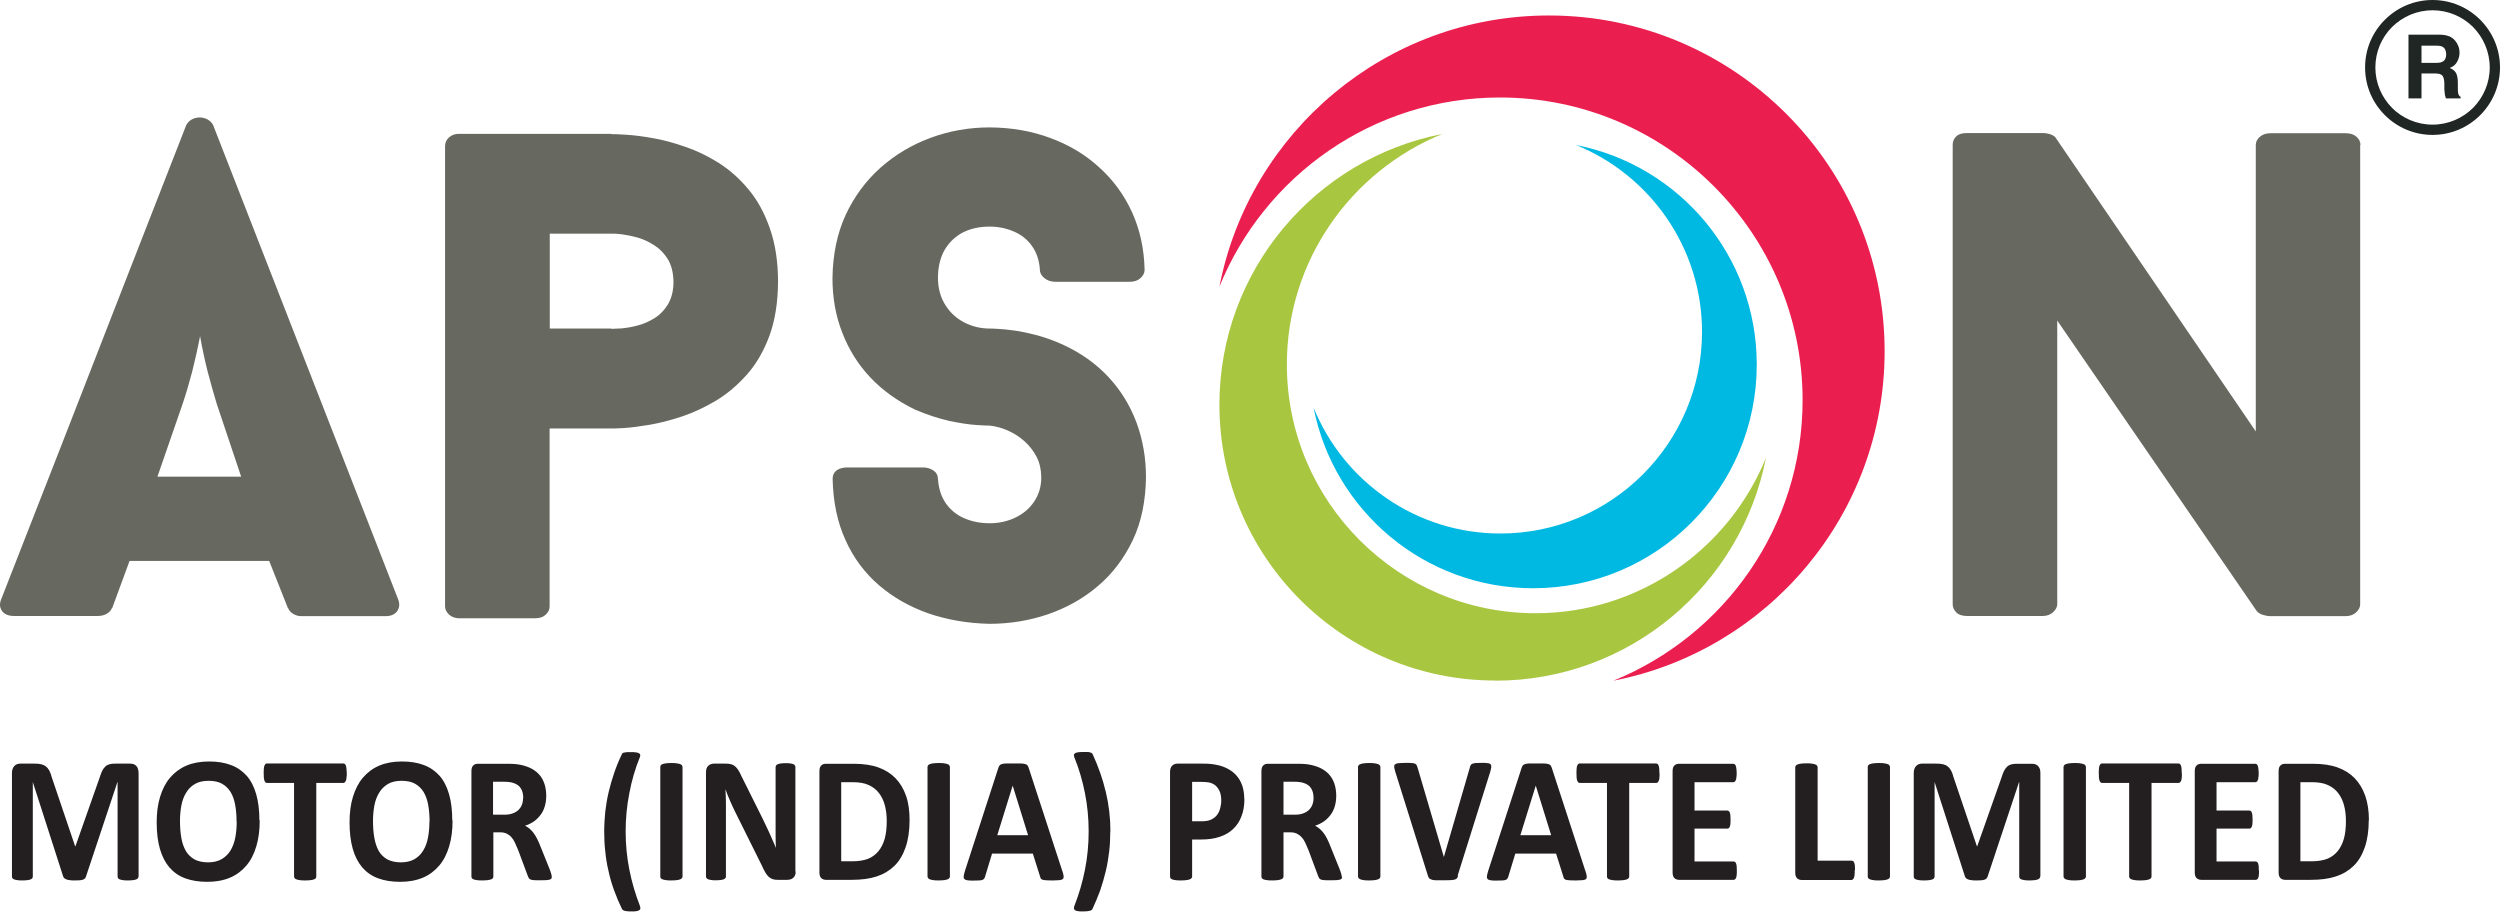
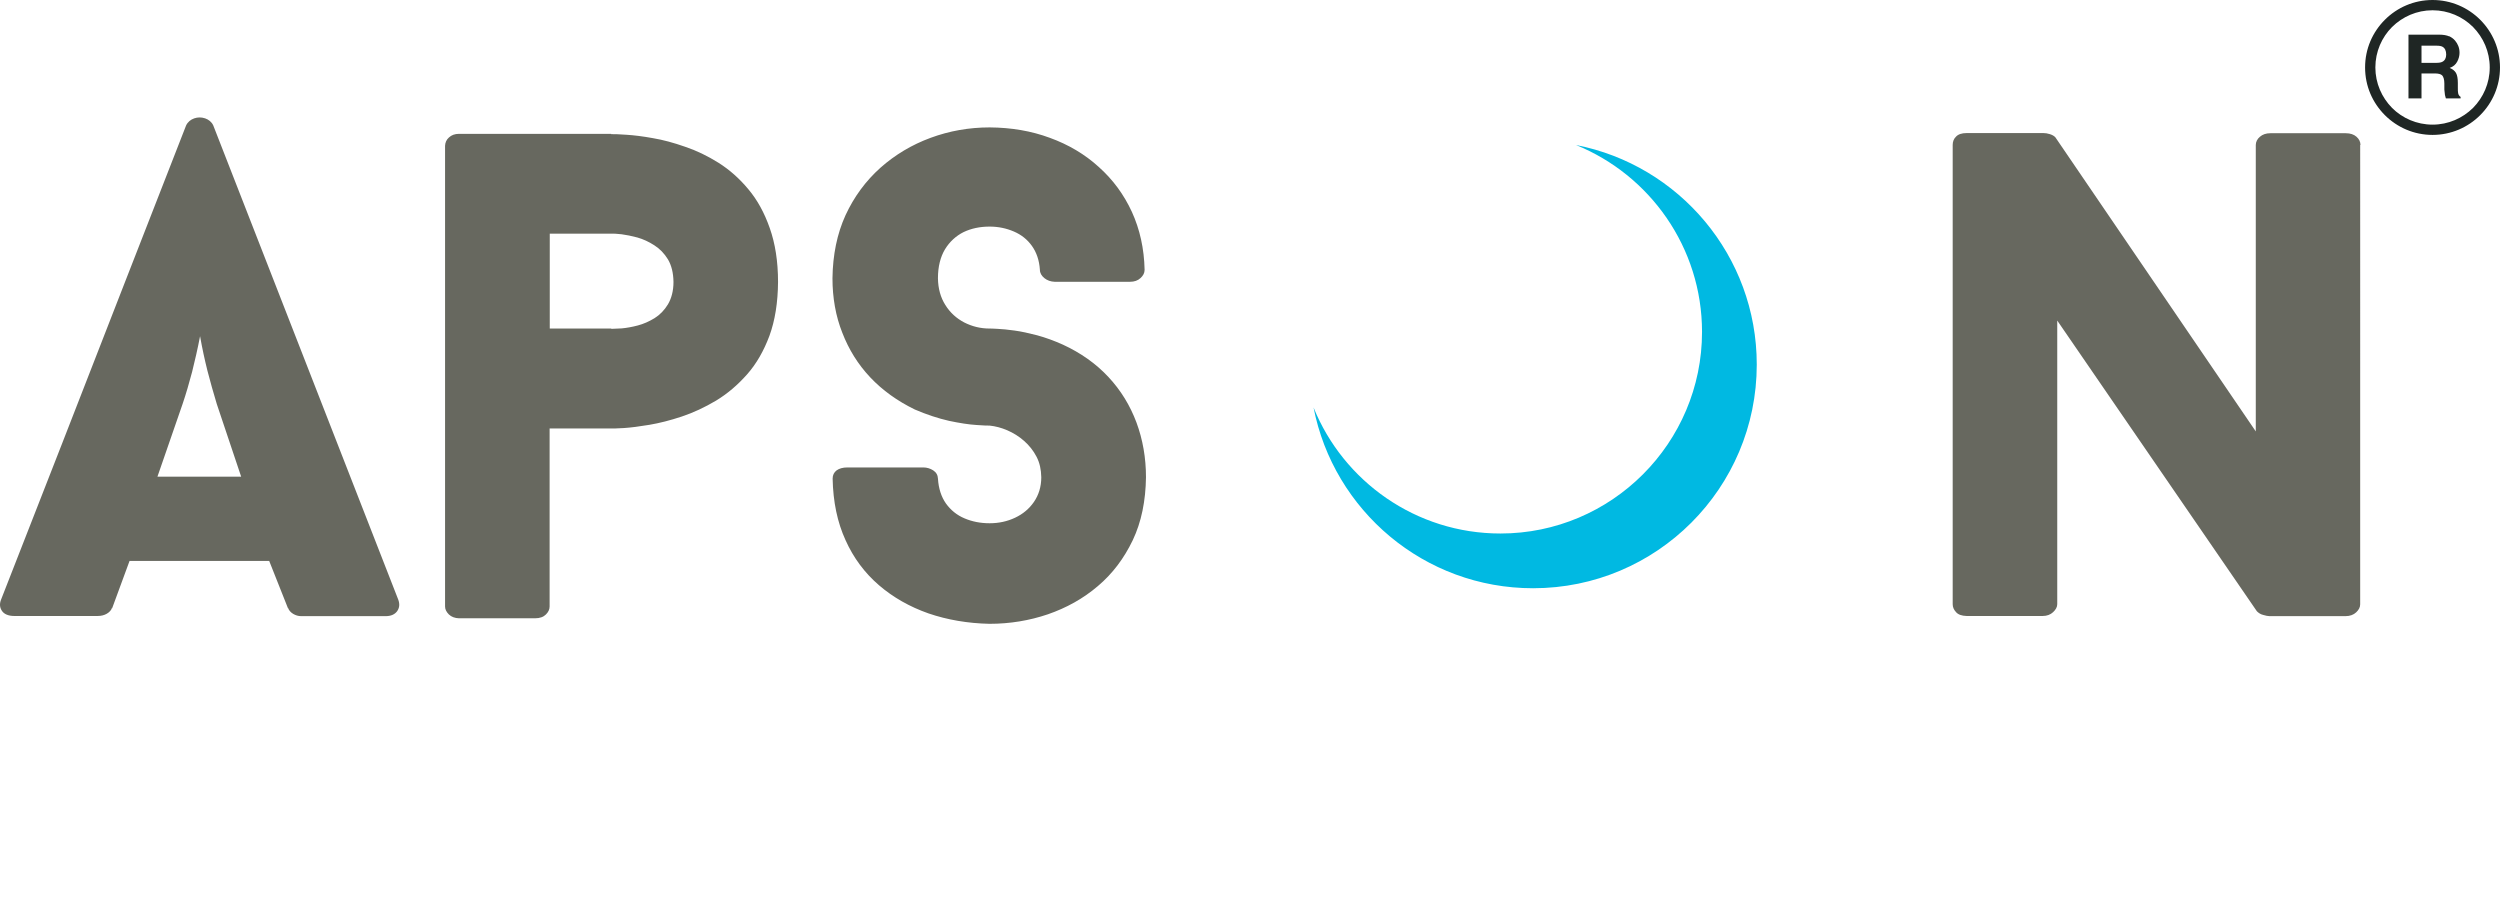
<svg xmlns="http://www.w3.org/2000/svg" id="Layer_2" data-name="Layer 2" viewBox="0 0 163.07 59.46">
  <defs>
    <style>      .cls-1 {        fill: #1f2624;      }      .cls-1, .cls-2, .cls-3, .cls-4, .cls-5, .cls-6 {        stroke-width: 0px;      }      .cls-2 {        fill: #67685f;      }      .cls-2, .cls-3, .cls-5 {        fill-rule: evenodd;      }      .cls-3 {        fill: #00b9e2;      }      .cls-4 {        fill: #a9c641;      }      .cls-5 {        fill: #231f20;      }      .cls-6 {        fill: #eb1e50;      }    </style>
  </defs>
  <g id="Layer_1-2" data-name="Layer 1">
    <g>
      <path class="cls-2" d="M18.79,39.7h0v-.05c.05.16.17.29.33.39.17.1.34.15.53.15h5.51c.35,0,.6-.12.75-.33.15-.22.17-.46.07-.74L13.91,8.18c-.11-.23-.3-.38-.53-.46-.24-.08-.48-.08-.71,0-.23.08-.42.23-.53.46-1.31,3.35-2.64,6.77-4,10.25-1.36,3.48-2.71,6.97-4.07,10.45-1.36,3.48-2.69,6.89-4,10.23-.11.28-.09.52.06.74.14.21.42.33.81.33h5.42c.24,0,.44-.05.61-.15.17-.1.29-.23.34-.39v.05l1.14-3.1h9.11l1.23,3.1ZM11.91,26.35h0c.23-.68.43-1.37.62-2.09.18-.72.36-1.5.52-2.33.14.79.3,1.53.48,2.25.18.71.39,1.43.61,2.17l1.59,4.74h-5.46l1.64-4.74ZM39.87,8.73h-9.93c-.27,0-.49.08-.66.24-.16.14-.24.33-.25.54v30.05c0,.19.09.36.25.52.17.16.39.24.66.25h4.96c.32,0,.55-.09.71-.25.16-.16.24-.33.24-.52v-11.61h4.01c.12,0,.4,0,.85-.03.44-.03.99-.1,1.65-.21.65-.11,1.36-.29,2.11-.54.75-.25,1.5-.6,2.24-1.04.74-.45,1.4-1.01,2.02-1.71.61-.69,1.09-1.53,1.46-2.52.36-.99.55-2.16.56-3.51,0-1.35-.19-2.52-.54-3.51-.35-1-.81-1.84-1.4-2.54-.58-.7-1.23-1.27-1.94-1.72-.72-.45-1.44-.8-2.19-1.05-.74-.26-1.44-.45-2.1-.56-.66-.12-1.24-.19-1.72-.22-.48-.03-.81-.05-1-.04ZM39.87,21.43h-4.01v-6.19h4.01c.14,0,.36,0,.67.04.31.04.65.11,1.03.21.39.11.75.28,1.11.51.36.23.65.53.89.92.23.39.35.87.36,1.47,0,.58-.13,1.07-.36,1.46-.23.38-.52.68-.87.9-.36.22-.72.38-1.1.48-.38.1-.73.16-1.04.19-.31.02-.54.03-.68.03ZM64.55,40.69h0c1.32,0,2.59-.21,3.8-.62,1.21-.42,2.3-1.02,3.26-1.84.96-.81,1.71-1.81,2.28-3,.56-1.18.84-2.56.86-4.1,0-1.27-.21-2.46-.62-3.57-.42-1.12-1.02-2.1-1.83-2.97-.81-.87-1.8-1.57-2.97-2.11-.58-.26-1.13-.46-1.68-.61-.54-.14-1.03-.25-1.48-.31-.45-.06-.81-.1-1.1-.11-.29-.02-.46-.02-.52-.02-.6,0-1.15-.14-1.66-.4-.51-.27-.92-.64-1.23-1.14-.31-.49-.47-1.07-.48-1.74,0-.76.16-1.39.46-1.89.3-.49.71-.87,1.21-1.12.5-.24,1.07-.36,1.7-.36.57,0,1.09.11,1.58.32.49.21.88.52,1.18.94.3.42.48.94.52,1.56,0,.21.11.39.29.54.19.15.41.23.67.24h4.92c.28,0,.51-.08.68-.24.17-.15.27-.33.27-.54-.03-1.38-.31-2.64-.83-3.78-.52-1.13-1.24-2.11-2.16-2.93-.91-.83-1.98-1.46-3.19-1.9-1.21-.45-2.52-.67-3.93-.68-1.34,0-2.63.23-3.85.68-1.22.45-2.31,1.1-3.27,1.95-.96.86-1.72,1.89-2.28,3.1-.55,1.21-.83,2.58-.85,4.11,0,1.27.21,2.47.64,3.55.42,1.09,1.02,2.06,1.82,2.91.8.85,1.78,1.55,2.91,2.1.79.34,1.53.58,2.23.74.71.15,1.3.24,1.78.27.47.03.76.05.87.04.38.04.77.14,1.16.31.39.17.75.39,1.09.69.33.29.61.64.81,1.03.21.4.3.84.31,1.34,0,.62-.17,1.16-.48,1.61-.31.45-.72.79-1.23,1.03-.51.24-1.06.36-1.66.36s-1.15-.11-1.64-.32c-.5-.21-.9-.54-1.21-.97-.3-.43-.48-.97-.52-1.62-.01-.23-.11-.41-.31-.54-.19-.12-.41-.19-.64-.19h-4.96c-.3,0-.53.07-.7.19-.17.13-.26.31-.26.54.03,1.52.31,2.85.84,4.01.52,1.16,1.25,2.14,2.18,2.94.93.8,2.01,1.41,3.23,1.84,1.23.42,2.56.65,3.99.68ZM153.97,9.46c0-.21-.09-.39-.26-.54-.17-.15-.4-.23-.7-.23h-4.92c-.28,0-.51.08-.68.23-.17.14-.27.33-.27.54v18.68l-13.07-19.18c-.08-.09-.2-.16-.36-.21-.15-.05-.3-.07-.42-.07h-5.01c-.32,0-.55.08-.69.23-.15.14-.22.33-.22.54v29.96c0,.19.07.36.22.52.14.16.37.24.69.25h4.96c.28,0,.51-.09.68-.25.17-.16.27-.33.27-.52v-18.5l13.02,18.96c.11.11.24.2.41.24.17.05.31.08.41.08h4.96c.3,0,.53-.09.7-.25.17-.16.26-.33.26-.52V9.46Z" />
-       <path class="cls-5" d="M100.17,51.26h0l-1,3.22h2.01l-1-3.22ZM103.42,56.82h0c.04.14.07.25.08.33,0,.08,0,.14-.04.18-.04.04-.11.07-.21.08-.1,0-.24.02-.42.02s-.33,0-.44-.01c-.1,0-.18-.02-.24-.03-.05-.02-.09-.04-.12-.07-.02-.03-.04-.07-.05-.12l-.48-1.52h-2.66l-.45,1.48c-.02.05-.03.1-.06.14-.02.04-.06.07-.11.09-.05.02-.13.04-.22.04-.1,0-.22.01-.38.01-.17,0-.3,0-.39-.02-.09-.01-.16-.04-.2-.09-.04-.04-.05-.11-.04-.19.01-.08.04-.19.08-.33l2.18-6.72c.02-.07.05-.12.08-.16.03-.04.08-.07.14-.09.06-.02.15-.03.26-.04.11,0,.26,0,.45,0,.21,0,.39,0,.52,0,.13,0,.23.02.3.04.07.02.12.05.15.1.03.04.06.1.08.18l2.19,6.72ZM95.11,57.12h0c-.02.07-.04.12-.07.16-.03.04-.08.07-.14.09-.07.02-.15.03-.27.04-.11,0-.26.01-.44.01-.15,0-.27,0-.38,0-.11,0-.19,0-.26-.01-.07,0-.13-.02-.18-.04-.05-.02-.08-.03-.12-.06-.03-.02-.05-.05-.07-.09-.02-.03-.03-.07-.05-.13l-2.11-6.72c-.04-.14-.07-.25-.08-.33,0-.08,0-.14.05-.18.05-.04.12-.07.23-.08.11,0,.26-.02.46-.02.17,0,.3,0,.39.01.09,0,.17.02.22.04.05.02.09.05.11.09.02.04.04.09.06.15l1.72,5.85h0l1.69-5.82c.02-.07.03-.12.05-.16.02-.04.06-.07.11-.1.05-.02.13-.04.23-.05.1,0,.23-.01.4-.01s.3,0,.39.02c.09.01.16.04.19.09.03.04.04.11.03.19-.01.08-.04.19-.08.33l-2.11,6.72ZM90.04,57.18h0s-.01.07-.04.1c-.02.03-.06.06-.12.08-.05.02-.13.04-.22.05-.09.01-.21.02-.35.02s-.25,0-.35-.02c-.09-.01-.17-.03-.22-.05-.05-.02-.09-.04-.12-.08-.02-.03-.04-.07-.04-.1v-7.16s.01-.07.04-.1c.02-.03.06-.06.12-.08.06-.02.13-.04.22-.05.09-.01.21-.02.35-.02s.26,0,.35.02c.09.01.16.03.22.05.06.02.1.04.12.08.02.03.04.07.04.1v7.16ZM85.68,52.05h0c0-.25-.05-.46-.16-.63-.1-.17-.28-.29-.52-.36-.07-.02-.15-.04-.25-.05-.09-.01-.22-.02-.39-.02h-.64v2.15h.73c.21,0,.38-.02.54-.08.15-.05.28-.13.38-.22.1-.1.18-.21.23-.34.05-.13.08-.28.08-.45ZM87.54,57.19h0s0,.08-.02.11c-.02.03-.05.05-.1.07-.05.02-.13.03-.24.04-.1,0-.25.01-.43.01-.15,0-.28,0-.37-.01-.09,0-.16-.02-.22-.04-.05-.02-.09-.05-.11-.08-.02-.03-.04-.07-.06-.12l-.63-1.69c-.08-.19-.15-.36-.22-.51-.07-.15-.15-.27-.25-.37-.09-.1-.19-.17-.31-.23-.12-.05-.25-.08-.41-.08h-.45v2.89s-.01.07-.04.1c-.02.03-.06.06-.12.08-.06.02-.13.04-.22.05-.09.01-.21.02-.35.02s-.25,0-.35-.02c-.09-.01-.17-.03-.22-.05-.05-.02-.09-.04-.11-.08-.02-.03-.03-.07-.03-.1v-6.88c0-.17.04-.3.12-.37.08-.08.18-.11.3-.11h1.83c.19,0,.34,0,.46.01.12,0,.23.02.33.03.28.04.54.12.77.22.23.11.42.24.58.41.16.17.28.37.36.6.08.23.13.5.13.8,0,.25-.03.49-.09.69-.06.21-.15.4-.27.56-.12.16-.26.31-.43.43-.17.12-.37.22-.59.29.11.06.21.12.3.2.09.08.18.17.26.28.08.11.16.24.23.38.07.14.14.3.21.48l.6,1.49c.06.15.09.26.11.33.02.07.03.12.03.16ZM79.66,52.22h0c0-.27-.04-.48-.13-.66-.09-.17-.2-.3-.32-.38-.13-.08-.26-.13-.4-.15-.14-.02-.29-.03-.44-.03h-.61v2.57h.64c.23,0,.42-.03.58-.1.15-.07.28-.16.38-.28.1-.12.17-.26.22-.43.05-.17.08-.35.08-.54ZM81.17,52.11h0c0,.43-.06.8-.19,1.13-.12.33-.3.6-.54.83-.24.23-.53.4-.87.51-.35.12-.75.18-1.22.18h-.59v2.42s-.01.07-.04.1c-.02.03-.06.06-.12.08-.06.02-.13.04-.22.05-.09.01-.21.02-.35.02s-.25,0-.35-.02c-.09-.01-.17-.03-.22-.05-.05-.02-.09-.04-.11-.08-.02-.03-.03-.07-.03-.1v-6.82c0-.18.04-.32.13-.41.09-.09.21-.14.35-.14h1.67c.17,0,.33,0,.48.02.15.01.33.04.54.09.21.05.43.13.64.25.22.12.4.27.56.46.15.18.27.4.35.65.08.25.12.53.12.83ZM72.42,54.24h0c0,.44-.02.88-.07,1.3-.05.43-.12.85-.22,1.27-.1.42-.22.84-.36,1.25-.15.41-.32.82-.51,1.23-.01.03-.03.05-.06.07-.03.02-.07.04-.12.05-.05.01-.11.02-.18.03-.07,0-.16.01-.26.01-.15,0-.27,0-.35-.02-.08-.01-.14-.04-.18-.07-.04-.03-.06-.07-.06-.11,0-.04.01-.1.03-.16.3-.77.53-1.55.69-2.36.16-.81.24-1.64.24-2.5s-.08-1.68-.24-2.49c-.16-.81-.39-1.6-.7-2.36-.02-.05-.02-.1-.02-.14,0-.04.03-.08.08-.11.04-.03.11-.05.19-.06.08-.01.19-.02.33-.02.11,0,.21,0,.28,0,.07,0,.13.01.18.03.05.01.08.03.1.04.02.02.03.03.05.05.38.82.67,1.65.87,2.49.2.84.3,1.69.3,2.57ZM66.05,51.26h0l-1,3.22h2.01l-1-3.22ZM69.3,56.82h0c.04.14.07.25.08.33,0,.08,0,.14-.05.18-.04.04-.11.07-.21.08-.1,0-.24.02-.42.02s-.33,0-.44-.01c-.1,0-.18-.02-.24-.03-.05-.02-.09-.04-.12-.07-.02-.03-.04-.07-.05-.12l-.48-1.52h-2.66l-.45,1.48c-.01.05-.03.1-.06.14-.02.04-.06.07-.11.09-.05.02-.13.04-.22.04-.1,0-.22.01-.38.01-.17,0-.3,0-.39-.02s-.16-.04-.2-.09c-.04-.04-.05-.11-.04-.19.01-.08.04-.19.08-.33l2.18-6.72c.02-.07.05-.12.08-.16.03-.04.08-.07.14-.09.06-.02.15-.03.27-.04.11,0,.26,0,.45,0,.21,0,.39,0,.52,0,.13,0,.23.02.3.04.07.02.12.05.15.1.03.04.06.1.08.18l2.19,6.72ZM61.96,57.18h0s-.01.07-.04.1c-.02.03-.06.06-.12.08-.05.02-.13.04-.22.05-.09.01-.21.02-.35.02s-.25,0-.35-.02c-.09-.01-.17-.03-.22-.05-.06-.02-.09-.04-.12-.08-.02-.03-.04-.07-.04-.1v-7.16s.01-.07.04-.1c.02-.03.06-.06.12-.08.06-.02.13-.04.22-.05.09-.01.21-.02.35-.02s.26,0,.35.02c.09.01.16.03.22.05.06.02.1.04.12.08.02.03.04.07.04.1v7.16ZM57.84,53.54h0c0-.36-.04-.69-.12-1-.08-.31-.21-.58-.38-.8-.17-.23-.39-.4-.67-.53-.27-.13-.63-.19-1.07-.19h-.73v5.16h.75c.39,0,.73-.06,1-.16.27-.11.5-.28.68-.5.18-.22.32-.5.41-.82.09-.33.13-.71.13-1.15ZM59.33,53.49h0c0,.69-.09,1.29-.26,1.78-.17.49-.41.9-.73,1.21-.32.31-.7.54-1.16.69-.46.15-1,.22-1.62.22h-1.69c-.12,0-.22-.04-.3-.11-.08-.08-.12-.2-.12-.37v-6.61c0-.17.04-.3.12-.37.08-.08.18-.11.3-.11h1.82c.63,0,1.17.08,1.61.24.44.16.81.39,1.11.7.3.31.53.69.69,1.15.16.46.23.99.23,1.59ZM51.9,56.85h0c0,.09-.01.17-.04.24-.03.07-.07.13-.12.17-.05.05-.11.08-.18.1-.07.02-.14.03-.21.03h-.61c-.13,0-.24-.01-.33-.04-.09-.03-.18-.08-.26-.15-.08-.07-.16-.17-.23-.29-.07-.12-.15-.28-.24-.48l-1.76-3.54c-.1-.21-.21-.44-.31-.68-.11-.24-.2-.48-.28-.71h-.01c.01.28.03.56.03.84,0,.28,0,.57,0,.86v3.97s0,.07-.03.1c-.02.03-.05.06-.1.08-.05.02-.12.04-.2.05-.08.01-.19.02-.32.02s-.23,0-.32-.02c-.08-.01-.15-.03-.2-.05-.05-.02-.08-.05-.1-.08-.02-.03-.03-.07-.03-.1v-6.81c0-.18.05-.32.15-.41.1-.09.22-.14.37-.14h.77c.14,0,.25.01.35.04.1.03.18.07.25.13.07.06.15.14.21.24.07.1.13.23.2.38l1.38,2.77c.08.17.16.33.24.5.08.16.15.32.23.49.07.16.14.32.21.48.07.16.14.31.2.47h0c-.01-.27-.02-.56-.02-.86,0-.3,0-.58,0-.85v-3.56s.01-.07.03-.11c.02-.03.06-.06.11-.08.05-.02.12-.04.2-.05.08-.01.19-.02.32-.02s.23,0,.31.02c.08,0,.15.03.19.05.05.02.08.05.1.08.02.03.03.07.03.11v6.81ZM44.52,57.18h0s-.01.07-.04.1c-.02.03-.06.06-.12.08-.05.02-.13.04-.22.05s-.21.02-.35.02-.25,0-.35-.02c-.09-.01-.17-.03-.22-.05-.06-.02-.09-.04-.12-.08-.02-.03-.03-.07-.03-.1v-7.16s.01-.07.03-.1c.02-.03.06-.06.12-.08.06-.02.13-.04.22-.05.09-.01.21-.02.35-.02s.26,0,.35.02c.09.01.16.03.22.05.06.02.1.04.12.08.02.03.04.07.04.1v7.16ZM41.74,49.38h0c-.31.76-.54,1.55-.69,2.36-.16.81-.24,1.64-.24,2.49s.08,1.69.24,2.49c.16.81.39,1.6.69,2.37.02.06.03.12.03.16,0,.05-.02.08-.06.11-.04.03-.1.06-.18.07-.08.02-.2.02-.34.02-.1,0-.19,0-.26-.01-.07,0-.14-.02-.18-.03-.05-.01-.09-.03-.12-.05-.03-.02-.05-.05-.06-.07-.2-.41-.37-.81-.52-1.23-.15-.41-.27-.83-.36-1.25-.1-.42-.17-.84-.21-1.27-.05-.43-.07-.86-.07-1.3s.03-.87.07-1.3c.05-.43.12-.85.22-1.27.1-.42.22-.84.36-1.25.14-.41.31-.83.51-1.24,0-.02.02-.04.04-.05.02-.02.05-.03.1-.04.04-.01.1-.02.18-.03.07,0,.17,0,.29,0,.13,0,.24,0,.32.02.08.01.15.03.19.06.04.03.07.06.07.11,0,.04,0,.09-.02.14ZM34.13,52.05h0c0-.25-.05-.46-.16-.63-.1-.17-.28-.29-.52-.36-.07-.02-.15-.04-.25-.05-.09-.01-.22-.02-.39-.02h-.65v2.15h.73c.21,0,.38-.02.54-.08.15-.05.28-.13.38-.22.1-.1.18-.21.23-.34.05-.13.08-.28.08-.45ZM35.99,57.19h0s0,.08-.02.11c-.01.03-.05.05-.1.07-.05.02-.13.03-.24.04-.11,0-.25.01-.43.01-.15,0-.28,0-.37-.01-.09,0-.16-.02-.22-.04-.05-.02-.09-.05-.11-.08-.02-.03-.04-.07-.06-.12l-.63-1.69c-.08-.19-.15-.36-.22-.51-.07-.15-.15-.27-.24-.37-.09-.1-.19-.17-.31-.23-.12-.05-.25-.08-.41-.08h-.45v2.89s-.01.07-.03.1c-.02.03-.06.06-.12.08-.06.02-.13.04-.22.05-.09.01-.21.02-.35.02s-.25,0-.35-.02c-.09-.01-.17-.03-.22-.05-.05-.02-.09-.04-.11-.08-.02-.03-.03-.07-.03-.1v-6.88c0-.17.04-.3.12-.37.08-.08.18-.11.3-.11h1.83c.19,0,.34,0,.46.01.12,0,.23.02.33.03.28.04.54.12.77.22.23.11.42.24.58.41.16.17.28.37.36.6.08.23.13.5.13.8,0,.25-.03.49-.09.69-.06.21-.15.4-.27.56-.12.16-.26.31-.43.43-.17.12-.37.22-.59.29.11.06.21.12.3.2.09.08.18.17.26.28.08.11.16.24.23.38.07.14.14.3.21.48l.6,1.49c.06.15.09.26.11.33.02.07.03.12.03.16ZM28.02,53.59h0c0-.4-.03-.76-.09-1.09-.06-.33-.16-.61-.3-.84-.14-.23-.33-.41-.56-.54-.23-.13-.53-.19-.88-.19s-.65.07-.89.21c-.23.14-.43.33-.57.57-.15.24-.25.52-.31.83-.06.32-.09.66-.09,1.01,0,.41.03.79.09,1.12.06.33.16.61.29.85.14.23.33.41.56.54.23.12.53.19.88.19s.65-.07.89-.21c.24-.14.43-.33.57-.57.15-.24.25-.52.31-.85.06-.32.09-.67.09-1.03ZM29.52,53.51h0c0,.63-.07,1.19-.22,1.69-.15.5-.36.92-.65,1.26-.29.34-.64.61-1.07.79-.43.18-.92.27-1.48.27s-1.03-.08-1.44-.23c-.41-.15-.75-.39-1.03-.71-.27-.32-.48-.72-.62-1.21-.14-.49-.21-1.07-.21-1.73,0-.61.07-1.17.22-1.66.15-.49.36-.91.65-1.25.29-.34.64-.61,1.07-.79.42-.18.92-.27,1.48-.27s1.01.08,1.42.23c.41.15.75.39,1.03.7.28.32.48.72.62,1.2.14.48.21,1.05.21,1.71ZM22.62,50.44h0c0,.11,0,.21-.02.29,0,.08-.02.15-.04.19-.02.05-.04.09-.07.11-.03.02-.06.04-.09.04h-1.77v6.11s-.01.07-.03.1c-.02.03-.06.06-.12.08-.05.02-.13.04-.22.05-.09.01-.21.02-.35.02s-.25,0-.35-.02c-.09-.01-.17-.03-.22-.05-.06-.02-.1-.04-.12-.08-.02-.03-.04-.07-.04-.1v-6.11h-1.77s-.07-.01-.09-.04c-.03-.02-.05-.06-.07-.11-.02-.05-.03-.11-.04-.19,0-.08-.01-.18-.01-.29s0-.22.01-.3c0-.08.02-.15.04-.2.02-.05.04-.08.07-.11.02-.02.06-.03.09-.03h4.99s.06.01.09.03c.03.02.05.06.07.11.02.05.03.11.04.2,0,.08.02.18.02.3ZM15.43,53.59h0c0-.4-.03-.76-.09-1.09-.06-.33-.16-.61-.3-.84-.14-.23-.33-.41-.56-.54-.23-.13-.53-.19-.88-.19s-.65.07-.89.21c-.24.14-.43.33-.57.57-.15.24-.25.52-.31.83-.06.32-.09.66-.09,1.01,0,.41.03.79.09,1.12.06.33.16.61.3.85.14.23.33.41.56.54.23.12.53.19.88.19s.65-.07.89-.21c.24-.14.43-.33.58-.57.14-.24.25-.52.31-.85.06-.32.09-.67.09-1.03ZM16.94,53.51h0c0,.63-.07,1.19-.22,1.69-.15.5-.36.92-.65,1.26-.29.34-.64.61-1.07.79-.43.18-.92.27-1.48.27s-1.03-.08-1.44-.23c-.41-.15-.75-.39-1.03-.71-.27-.32-.48-.72-.62-1.21-.14-.49-.21-1.07-.21-1.73,0-.61.07-1.17.22-1.66.15-.49.36-.91.65-1.25.29-.34.65-.61,1.07-.79.42-.18.92-.27,1.48-.27s1.01.08,1.42.23c.41.15.75.39,1.03.7.28.32.48.72.62,1.2.14.48.21,1.05.21,1.71ZM9.03,57.18h0s0,.07-.03.1c-.02.03-.06.06-.11.08-.05.02-.12.04-.21.05-.09.01-.2.02-.33.02s-.24,0-.33-.02c-.09-.01-.16-.03-.21-.05-.05-.02-.09-.04-.11-.08-.02-.03-.03-.07-.03-.1v-6.17h-.01l-2.05,6.16c-.01.05-.04.09-.07.13-.03.03-.08.06-.13.08-.06.02-.13.03-.22.04-.08,0-.19.01-.32.01s-.23,0-.32-.02c-.09-.01-.16-.02-.22-.05-.06-.02-.1-.05-.14-.08-.03-.03-.05-.07-.07-.11l-1.98-6.16h0v6.17s-.01.07-.03.1c-.02.03-.06.06-.11.08-.05.02-.12.04-.21.05-.09.01-.2.02-.33.02s-.24,0-.33-.02c-.09-.01-.16-.03-.21-.05-.05-.02-.09-.04-.11-.08-.02-.03-.03-.07-.03-.1v-6.75c0-.2.05-.35.15-.46.1-.11.23-.16.39-.16h.94c.17,0,.31.01.43.04.12.03.23.08.31.15.09.07.16.16.22.27.06.11.11.25.15.41l1.53,4.52h.02l1.59-4.51c.05-.16.1-.3.16-.42.06-.11.12-.2.2-.27.07-.07.16-.12.27-.15.1-.03.22-.04.36-.04h.97c.1,0,.19.01.26.04.07.03.13.07.17.12.05.05.08.12.1.19.02.08.04.16.04.26v6.75ZM153.02,53.54h0c0-.36-.04-.69-.12-1-.08-.31-.21-.58-.38-.8-.17-.23-.39-.4-.67-.53-.27-.13-.63-.19-1.07-.19h-.73v5.16h.75c.39,0,.73-.06,1-.16.27-.11.5-.28.68-.5.18-.22.32-.5.41-.82.09-.33.13-.71.13-1.15ZM154.51,53.49h0c0,.69-.09,1.29-.26,1.78-.17.49-.41.9-.73,1.21-.32.31-.7.54-1.16.69-.46.15-1,.22-1.62.22h-1.69c-.12,0-.22-.04-.3-.11-.08-.08-.12-.2-.12-.37v-6.61c0-.17.04-.3.12-.37.08-.08.18-.11.3-.11h1.82c.63,0,1.17.08,1.61.24.44.16.81.39,1.11.7.3.31.53.69.69,1.15.16.46.24.99.24,1.59ZM147.35,56.79h0c0,.11,0,.21-.01.28,0,.08-.02.14-.04.19-.02.05-.04.08-.07.1-.03.02-.06.03-.09.03h-3.56c-.12,0-.22-.04-.3-.11-.08-.08-.12-.2-.12-.37v-6.61c0-.17.04-.3.12-.37.08-.08.18-.11.3-.11h3.53s.06.01.09.03c.03.02.05.05.07.1.02.05.03.11.04.19,0,.08.02.17.02.29,0,.11,0,.2-.02.28,0,.08-.02.14-.04.18-.02.05-.04.08-.07.1-.03.02-.05.03-.09.03h-2.53v1.85h2.14s.06.01.09.03c.03.02.05.06.07.1.02.05.03.11.04.18,0,.08.01.17.01.28s0,.21-.01.28c0,.07-.02.13-.04.18-.02.05-.04.08-.07.1-.03.02-.06.03-.09.03h-2.14v2.14h2.55s.06.01.09.03c.03.02.05.05.07.1.02.05.03.11.04.18,0,.08.01.17.01.28ZM142.32,50.44h0c0,.11,0,.21-.01.29,0,.08-.02.15-.04.19-.02.05-.04.09-.07.11-.03.02-.06.04-.09.04h-1.77v6.11s-.01.07-.04.1c-.02.03-.06.06-.12.08-.05.02-.13.04-.22.05-.09.01-.21.02-.35.02s-.25,0-.35-.02c-.09-.01-.17-.03-.22-.05-.06-.02-.09-.04-.12-.08-.02-.03-.04-.07-.04-.1v-6.11h-1.77s-.07-.01-.09-.04c-.03-.02-.05-.06-.07-.11-.02-.05-.03-.11-.04-.19,0-.08-.01-.18-.01-.29s0-.22.01-.3c0-.08.02-.15.04-.2.02-.05.04-.08.07-.11.02-.02.06-.03.09-.03h4.99s.06.01.09.03c.03.02.05.06.07.11.02.05.03.11.04.2,0,.08.01.18.01.3ZM136.06,57.18h0s-.01.07-.04.1c-.02.03-.06.06-.12.08-.05.02-.13.04-.22.05-.09.01-.21.02-.35.02s-.25,0-.35-.02c-.09-.01-.17-.03-.22-.05-.05-.02-.09-.04-.12-.08-.02-.03-.04-.07-.04-.1v-7.16s.01-.07.04-.1c.02-.03.06-.06.12-.08.06-.02.13-.04.22-.05.09-.01.21-.02.35-.02s.26,0,.35.02c.09.01.16.03.22.05.06.02.1.04.12.08.02.03.04.07.04.1v7.16ZM133.07,57.18h0s0,.07-.03.1c-.02.03-.06.06-.11.08-.05.02-.12.04-.21.05-.09.01-.2.02-.33.02s-.24,0-.33-.02c-.09-.01-.16-.03-.21-.05-.05-.02-.09-.04-.11-.08-.02-.03-.03-.07-.03-.1v-6.17h-.01l-2.05,6.16c-.02.05-.04.09-.07.13-.03.03-.08.06-.13.08-.06.02-.13.03-.22.04-.09,0-.19.01-.32.01s-.23,0-.32-.02c-.09-.01-.16-.02-.22-.05-.06-.02-.1-.05-.13-.08-.03-.03-.06-.07-.07-.11l-1.98-6.16h0v6.17s-.01.07-.03.1c-.02.03-.06.06-.11.08-.05.02-.12.04-.21.05-.09.01-.2.02-.33.02s-.24,0-.33-.02c-.09-.01-.16-.03-.21-.05-.05-.02-.09-.04-.11-.08-.02-.03-.03-.07-.03-.1v-6.75c0-.2.05-.35.15-.46.1-.11.23-.16.39-.16h.94c.17,0,.31.01.43.04.12.03.23.08.31.15.09.07.16.16.22.27.06.11.11.25.15.41l1.53,4.52h.02l1.59-4.5c.05-.16.1-.3.16-.42.06-.11.12-.2.2-.27.07-.07.16-.12.27-.15.1-.03.22-.04.36-.04h.97c.1,0,.19.01.26.04.07.03.13.07.17.12.05.05.08.12.11.19.02.08.03.16.03.26v6.75ZM123.28,57.18h0s-.01.07-.04.1c-.02.03-.06.06-.12.08-.05.02-.13.04-.22.05-.09.01-.21.02-.35.02s-.25,0-.35-.02c-.09-.01-.17-.03-.22-.05-.05-.02-.09-.04-.12-.08-.02-.03-.03-.07-.03-.1v-7.16s.01-.07.03-.1c.02-.03.06-.06.12-.08.06-.02.13-.04.22-.05.09-.01.21-.02.35-.02s.26,0,.35.02c.09.01.16.03.22.05.06.02.1.04.12.08.02.03.04.07.04.1v7.16ZM113.29,56.79c0,.11,0,.21-.01.28,0,.08-.02.14-.04.19-.02.04-.04.08-.07.1-.03.02-.06.03-.09.03h-3.56c-.12,0-.22-.04-.3-.11-.08-.08-.12-.2-.12-.37v-6.61c0-.17.04-.3.12-.37.08-.08.18-.11.3-.11h3.54s.06.01.09.03c.03.02.05.05.07.1.02.05.03.11.04.19.01.08.02.17.02.29,0,.11,0,.2-.02.28,0,.08-.02.14-.04.18-.02.05-.04.08-.07.1-.03.02-.05.03-.09.03h-2.53v1.85h2.14s.06.01.09.03c.03.02.05.06.07.1.02.05.03.11.04.18,0,.08.01.17.01.28s0,.21-.01.28c0,.07-.02.13-.04.18-.02.05-.04.08-.07.1-.03.02-.06.03-.09.03h-2.14v2.14h2.55s.06.01.09.03c.03.02.05.05.07.1.02.05.03.11.04.18,0,.08.01.17.01.28ZM120.98,56.75c0,.12,0,.22-.01.3,0,.08-.02.15-.04.2-.02.05-.04.09-.07.11-.03.02-.06.04-.09.04h-3.25c-.12,0-.22-.04-.3-.11-.08-.08-.12-.2-.12-.37v-6.88s.01-.07.04-.1c.02-.03.06-.06.12-.08.05-.02.13-.04.22-.05.09-.01.21-.02.35-.02s.26,0,.35.02c.09.01.16.03.22.05.06.02.1.04.12.08.02.03.04.07.04.1v6.1h2.23s.07.01.09.03c.03.02.05.06.07.11.02.05.03.11.04.19,0,.08.01.18.01.3ZM108.25,50.44c0,.11,0,.21-.01.29,0,.08-.02.15-.04.19-.02.05-.04.09-.07.11-.03.02-.06.04-.09.04h-1.77v6.11s-.01.07-.04.1c-.02.03-.06.06-.12.08-.05.02-.13.04-.22.05s-.21.02-.35.02-.25,0-.35-.02c-.09-.01-.17-.03-.22-.05-.06-.02-.1-.04-.12-.08-.02-.03-.03-.07-.03-.1v-6.11h-1.78s-.07-.01-.09-.04c-.03-.02-.05-.06-.07-.11-.02-.05-.03-.11-.04-.19,0-.08-.01-.18-.01-.29s0-.22.01-.3c0-.08.02-.15.04-.2.02-.05.04-.08.07-.11.02-.02.06-.03.09-.03h4.99s.06.01.09.03c.03.02.05.06.07.11.02.05.03.11.04.2,0,.08.01.18.01.3Z" />
-       <path class="cls-6" d="M101.03,1.01c-10.65,0-19.53,7.61-21.49,17.69,2.93-7.23,10.03-12.34,18.3-12.34,10.88,0,19.74,8.85,19.74,19.74,0,8.27-5.11,15.36-12.34,18.3,10.08-1.96,17.69-10.84,17.69-21.49,0-12.09-9.8-21.9-21.9-21.9" />
-       <path class="cls-4" d="M97.53,44.4c8.76,0,16.05-6.25,17.66-14.54-2.41,5.94-8.24,10.14-15.03,10.14-8.94,0-16.22-7.28-16.22-16.22,0-6.79,4.2-12.62,10.14-15.04-8.28,1.61-14.54,8.9-14.54,17.66,0,9.94,8.06,17.99,17.99,17.99" />
      <path class="cls-3" d="M114.59,23.78c0-7.1-5.07-13.01-11.79-14.32,4.81,1.95,8.22,6.68,8.22,12.19,0,7.25-5.9,13.15-13.15,13.15-5.51,0-10.24-3.4-12.19-8.22,1.31,6.72,7.22,11.79,14.32,11.79,8.06,0,14.59-6.53,14.59-14.59" />
      <path class="cls-3" d="M100,37.89c-5.18,0-9.82-2.83-12.28-7.15,2.53,2.84,6.19,4.53,10.15,4.53,7.51,0,13.62-6.11,13.62-13.62,0-3.96-1.69-7.61-4.53-10.15,4.31,2.45,7.15,7.09,7.15,12.28,0,7.78-6.33,14.11-14.11,14.11" />
      <path class="cls-1" d="M159.75,2.36h0c.15.07.28.16.39.29.09.11.16.22.21.35.05.13.08.27.08.44,0,.2-.05.39-.15.58-.1.19-.26.33-.49.41.19.08.33.19.41.33.08.14.12.36.12.65v.28c0,.19,0,.32.02.39.02.11.08.19.16.24v.1h-.96c-.03-.09-.05-.17-.06-.22-.02-.12-.03-.24-.04-.36v-.39c0-.27-.06-.44-.14-.53-.09-.09-.25-.13-.5-.13h-.85v1.63h-.85V2.26h1.99c.28,0,.5.04.66.11M157.95,2.98h0v1.12h.94c.19,0,.33-.02.42-.07.16-.08.25-.24.25-.47,0-.25-.08-.42-.24-.51-.09-.05-.22-.07-.4-.07h-.96ZM161.31,1.76c-.67-.67-1.61-1.09-2.64-1.09s-1.96.42-2.64,1.09c-.67.67-1.09,1.61-1.09,2.64s.42,1.96,1.09,2.64c.67.67,1.61,1.09,2.64,1.09s1.96-.42,2.64-1.09h0c.67-.68,1.09-1.61,1.09-2.64s-.42-1.96-1.09-2.64ZM158.67,0c1.21,0,2.31.49,3.11,1.29.8.8,1.29,1.9,1.29,3.11s-.49,2.31-1.29,3.11h0c-.8.8-1.9,1.29-3.11,1.29s-2.31-.49-3.11-1.29c-.8-.8-1.29-1.89-1.29-3.11s.49-2.31,1.29-3.11c.8-.8,1.9-1.29,3.11-1.29Z" />
    </g>
  </g>
</svg>